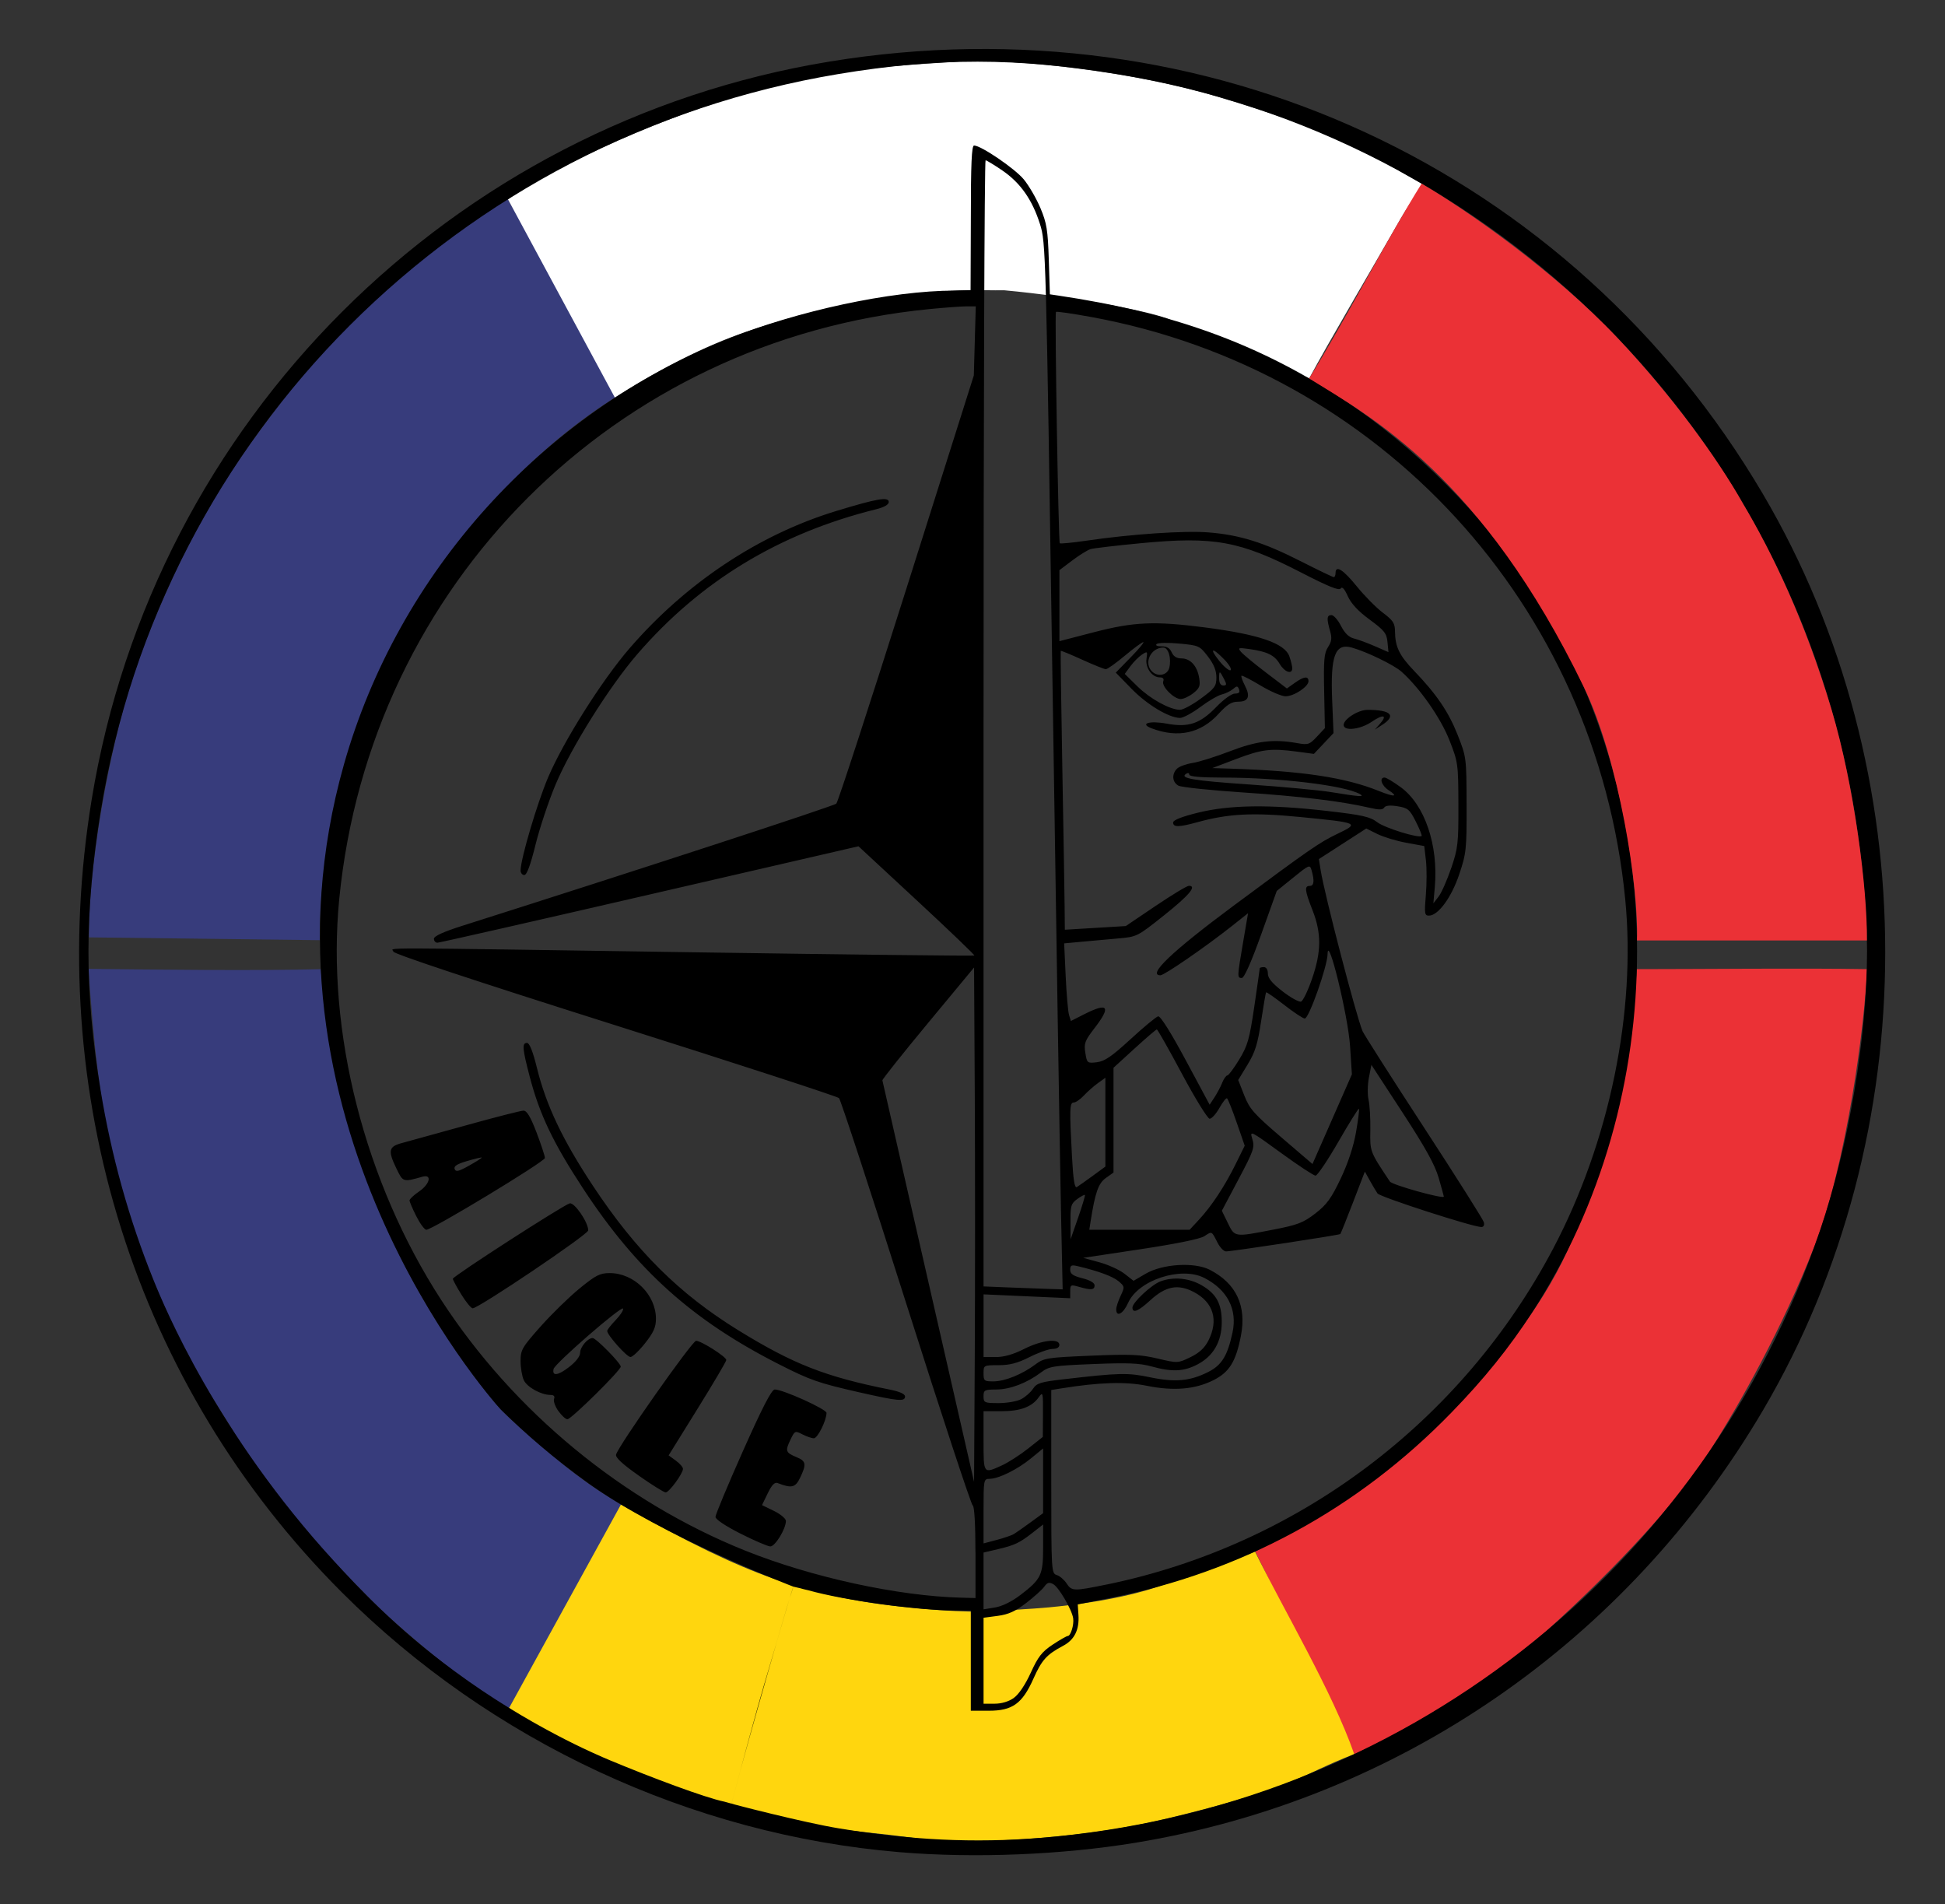
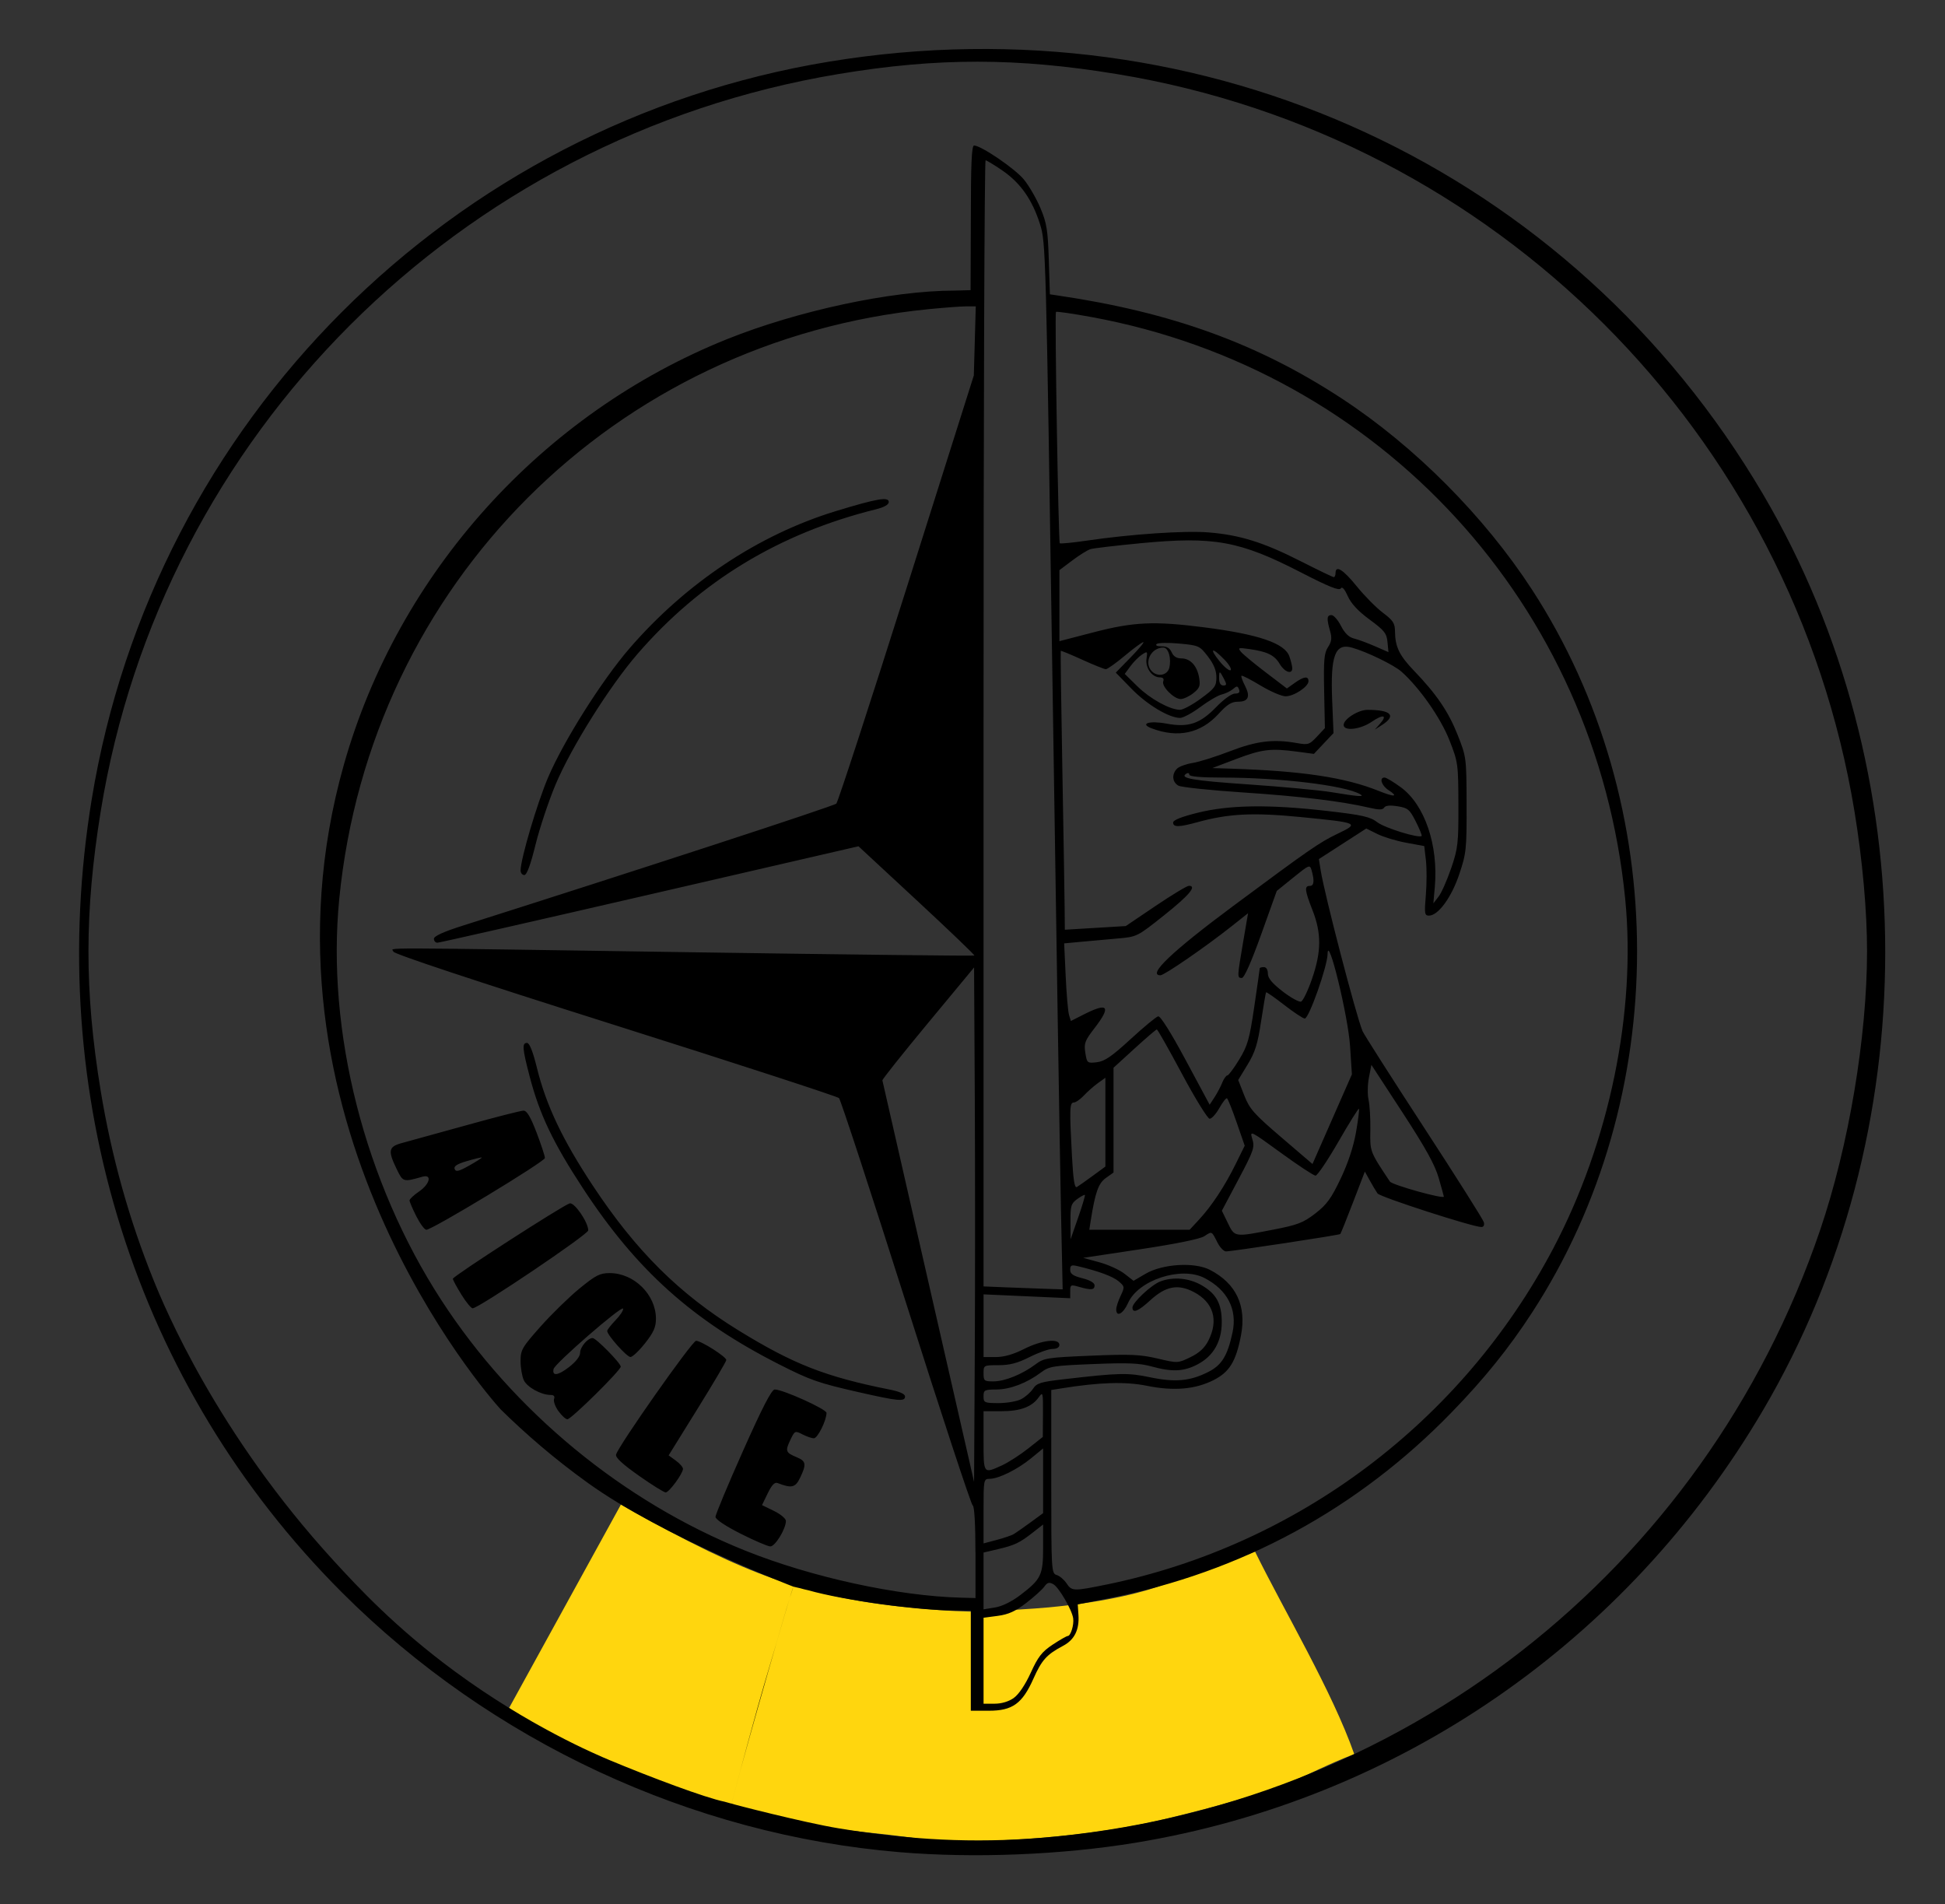
<svg xmlns="http://www.w3.org/2000/svg" id="svg5" width="1125" height="1101.2" viewBox="0 0 1125 1101.2">
  <rect x="0" y="0" width="1125" height="1101.2" fill="#333333" stroke="none" />
  <defs>
    <style>.cls-1{fill:#eb3136;}.cls-2{fill:#fff;}.cls-3{fill:#ffd60e;}.cls-4{fill:#373c7c;}</style>
  </defs>
-   <path class="cls-4" d="M185.05,543.74l-133.56-1.63c-.32-29.33,5.92-76.31,16.84-120.59,9.86-39.98,24.19-71.49,32.6-89.61,5.09-10.97,12.62-25.57,22.96-43.42,5.08-8.77,26.48-43,61.88-84.01,26.08-30.22,78.91-74.61,107.7-89.79,17.91,31.75,46.84,81.9,64.75,113.65-31.71,19.34-108.11,75.55-152.82,196.33-14.24,40.06-21.24,90.04-20.35,119.08Z" />
-   <path class="cls-4" d="M360.11,870.7l-65.64,117.07c-18.58-10.1-44.8-30.1-70.33-53.39-6.35-5.79-11.9-11.48-18.34-18.08-49.61-50.79-63.25-76.83-80.78-104.56-16.53-24.76-34.35-62.43-49.52-105.15-13.12-36.93-18.93-81.4-21.85-115.13-1-11.6-1.97-22.82-2.47-31.13,35.83.44,98.28,1.17,134.36.19,3.54,42.07,15.69,145.87,99.97,249.88,4.87,6.02,9.99,10.48,14.68,14.79,7.96,7.31,15.48,13.45,24.28,20.71,11.8,9.74,22.91,17.22,35.66,24.8Z" />
-   <path class="cls-1" d="M726.06,897.28l57.23,117.19c26.81-11.32,77.96-41.25,111.82-71.82,40.17-36.26,77.8-76.86,94.74-104.95,16.02-25.1,41.29-69.81,59.69-117.13,18.66-47.99,29.08-127.57,30.35-160.09-36.34-.64-95.91,0-133.14,0-1.7,26.91-12.02,101.04-40.16,162.92-16.04,35.26-43.59,68.48-78.7,104.04-29.57,29.95-75.43,55.79-101.83,69.84Z" />
  <path class="cls-3" d="M359.16,870.12l-64.69,117.64c24.51,19.81,88.71,45.77,135.45,57.92,55.72,14.48,61.88,12.36,96.59,16.97,31.38,4.97,99.5.88,146.63-10.47,78.75-18.96,77.64-25.21,110.16-37.72-12.78-36.41-40.3-82.43-57.38-117.11-17.09,6.11-41.88,15.45-56.65,20.45-12.07,4.09-38.26,10.68-78.26,12.94-8.66.49-20.07,2.53-48.45.35-26.45-2.04-58.22-4.99-95.81-18.33-21.7-7.7-48.19-20.16-87.59-42.64Z" />
-   <path class="cls-2" d="M355.64,229.93l-61.83-114.65c25.18-18.94,97.17-51.03,144.01-62.8,57.38-14.42,80.03-14.2,114.96-16.8,31.68-2.36,103.06,5.82,149.53,19.64,79.07,23.53,91.71,35.24,119.98,50.86,1.47.81-5.87,9.32-12.01,20.05-15.32,26.78-41.91,71.86-53.05,92.61-16.86-6.7-67.72-29.17-82.31-34.69-11.92-4.51-54.25-12.62-94.14-16.28-13.58.23-22.38-1.05-50.69,1.96-26.73,2.84-52.38,7.35-90.42,19.37-21.95,6.94-46.15,16.96-84.03,40.71Z" />
  <g id="layer1">
    <g id="g469">
      <g id="g432">
        <path id="path434" d="M520.34,1071.18c-120.34-10.04-236.44-64.11-322.53-150.19C78.33,801.51,25.07,632.69,53.06,462.21,88.95,243.55,260.96,71.54,479.63,35.64,697.91-.2,908.97,97.56,1019.73,285.79c94.26,160.19,94.26,369.61,0,529.81-78.96,134.2-211.04,225.18-363.14,250.15-42.8,7.02-93.1,9.03-136.25,5.43h0ZM601.77,1062.91c207.8-16.85,383.86-154.07,451.01-351.53,16.54-48.63,27.13-111.6,27.13-161.31,0-23.25-2.64-52.62-7.24-80.65-35.9-218.66-207.91-390.67-426.57-426.57-57.77-9.48-103.57-9.64-161.31,0C265.31,79.49,93.44,251.38,58.22,469.42c-9.33,57.79-9.48,103.54,0,161.31,6.25,38.05,16.46,74.6,30.58,109.56,6.45,15.97,36.67,88.7,104.35,162.49,13.75,15,35.69,38.67,69.85,63.8,42.86,31.53,81.22,47.89,89.97,51.53,23.45,9.78,55.09,21.66,66.08,23.87.9.18,3.45,1.04,4.1,1.1,0,0,1.24-4.71,1.26-4.79,7.41-28.95,33.96-120.75,34.51-120.66,0,0-75.27-28.7-118.61-59.8-19.83-14.23-36.64-28.87-50.71-42.72-7.74-8.44-148.5-168.97-90.63-373.13,31.37-110.67,114.46-202.86,221.59-245.85,40.19-16.13,94.48-28.07,131.81-28.07l9.01-.25.16-41.37c0-31.64.47-42.28,1.86-42.28,4.05,0,23.67,13.37,28.79,19.62,2.99,3.64,7.32,11.12,9.62,16.6,3.62,8.62,4.28,12.69,4.82,29.91l.63,19.93,4.93.73c65.65,9.71,115.49,27.81,163.89,59.52,42.12,27.59,82.48,68.13,110.05,110.54,81.02,124.63,81.02,293.52,0,418.15-13.33,20.5-27.64,38.25-46.57,57.73-54.33,55.94-121.62,92.42-198.17,107.45l-18.01,3.54.4,6.08c.57,8.59-2.3,14.39-8.85,17.86-9.52,5.05-12.36,8.19-17.16,18.96-6.48,14.53-12.13,18.6-25.83,18.6h-10.42v-57.95h-9.23c-20.89,0-64.11-5.86-84.74-11.71-4.07-.88-3.92-1.07-5.83-1.44-.55-.11-1.99-.5-2.81-.65,0,0-3.05,9.12-6.93,22.7s-9.08,30.41-13.7,46.9c-7.99,28.5-15.14,55.81-15.14,55.85-.02.22,41.94,10.99,61.66,14.26,41.55,6.89,78.82,8.67,116.97,5.58ZM586.4,981.96c2.89-2.06,6.64-7.64,9.81-14.58,4.22-9.27,6.46-12.13,12.67-16.24,4.15-2.75,8.08-4.99,8.73-4.99,1.68,0,3.66-6.44,3.13-10.18-.71-5.03-8.34-18.09-11.58-19.82-2.32-1.24-3.43-.94-5.08,1.41-1.16,1.65-5.85,5.89-10.43,9.43-6.32,4.87-10.31,6.69-16.54,7.52l-8.21,1.09v49.71h6.41c4.03,0,8.15-1.24,11.09-3.33h0ZM590.31,922.37c11.89-9.09,13.03-11.48,13.03-27.21v-13.5l-5.87,4.6c-7.73,6.06-10.55,7.4-20.36,9.7l-8.22,1.93v32.85l6.66-1.09c4.15-.68,9.71-3.42,14.77-7.29ZM564.2,897.72c0-16.15-.61-26.7-1.56-27.02-.86-.29-18.22-53.03-38.58-117.2-20.36-64.17-37.81-117.47-38.77-118.43s-59.36-19.98-129.77-42.25c-81.15-25.67-128.03-41.22-128.03-42.49,0-2.43-19.45-2.47,174.44.42,88.62,1.32,161.36,2.16,161.65,1.87s-14.67-14.63-33.25-31.86l-33.78-31.33-120.78,27.89c-66.43,15.34-121.68,27.89-122.78,27.89s-2-1.03-2-2.29c0-1.54,5.53-4.05,16.83-7.63,101.33-32.15,214.52-69.12,215.92-70.53.96-.97,19.25-57.09,40.64-124.7l38.89-122.94.56-19.97.56-19.97h-5.4c-2.97,0-12.7.72-21.62,1.6-181.91,17.9-323.26,159.24-341.15,341.15-7.53,76.55,14.65,163.7,59.06,232.01,41.9,64.46,105,116.45,175.8,144.86,38.39,15.4,88.31,26.27,124.93,27.2l8.22.21v-26.5ZM428.34,886.96c-8.71-4.4-14.49-8.26-14.5-9.7,0-1.31,7.13-18.42,15.86-38.02,11.23-25.21,16.61-35.64,18.41-35.65,4.65-.04,29.95,11.38,29.95,13.52,0,4.36-5.13,14.69-7.3,14.69-1.24,0-4.22-1.02-6.63-2.26-4.27-2.21-4.43-2.13-7,3.24-3.05,6.4-2.71,7.33,3.66,9.97,5.45,2.26,5.76,4.02,2.03,11.83-2.75,5.77-4.89,6.28-13.02,3.13-1.72-.66-3.36,1.03-5.73,5.91l-3.32,6.84,6.91,3.36c3.8,1.85,6.91,4.45,6.91,5.79,0,4.62-6.26,14.84-9.04,14.74-1.49-.05-9.23-3.37-17.19-7.39h0ZM369.5,853.42c-9.42-6.62-13.6-10.48-13.16-12.18,1.33-5.08,44.04-65.81,46.28-65.81,2.94,0,17.48,9.25,17.48,11.12,0,.77-7.5,13.49-16.68,28.27l-16.68,26.87,4.15,3.02c2.28,1.66,4.15,3.81,4.15,4.77,0,2.69-8.04,13.66-10,13.65-.96,0-7.96-4.37-15.55-9.7h0ZM322.98,816.09c-1.86-2.61-2.99-5.79-2.51-7.05.58-1.5-.12-2.29-2.01-2.29-5.5,0-13.65-4.51-15.5-8.58-1.03-2.25-1.86-7.22-1.86-11.05,0-6.43.88-7.94,11.59-19.98,6.38-7.17,16.5-17.04,22.49-21.95,9.42-7.7,11.8-8.92,17.48-8.92,14.08,0,26.74,12.5,26.74,26.4,0,4.88-1.35,7.91-6.3,14.17-3.47,4.39-7.26,7.97-8.43,7.97-2.11,0-13.46-12.71-13.46-15.07,0-.67,2.19-3.49,4.87-6.26s4.62-5.77,4.31-6.67c-.68-1.95-39.51,31.78-40.2,34.92-.94,4.27,2.48,3.86,8.87-1.05,4.02-3.09,6.49-6.26,6.49-8.33,0-3.34,4.4-8.52,7.23-8.52,1.97,0,16.26,14.53,16.26,16.53,0,2.18-28.64,30.45-30.85,30.45-1,0-3.34-2.14-5.2-4.75h0ZM496.85,805.19c-23.59-5.37-28.11-6.95-46.23-16.15-49.99-25.38-82.32-54.36-113.25-101.51-17.42-26.56-25.23-42.9-30.96-64.79-4.3-16.4-4.55-19.58-1.58-19.58,1.44,0,3.38,4.89,5.75,14.49,5.32,21.59,14.78,41.51,32.28,67.99,24.99,37.82,50.04,62.7,84.39,83.83,31.7,19.51,50.25,26.76,87.22,34.14,5.92,1.18,9.01,2.56,9.01,4.03,0,3.08-3.86,2.72-26.63-2.46h0ZM266.87,748.7c-2.71-4.36-4.93-8.48-4.93-9.15,0-1.44,63.81-42.6,67.58-43.59,2.73-.72,10.72,10.91,10.72,15.62,0,2.33-63.39,45.06-66.85,45.06-.88,0-3.82-3.57-6.53-7.94h0ZM240.82,703.44c-2.17-4.28-3.94-8.42-3.94-9.19s2.46-3.09,5.47-5.14c6.35-4.32,7.7-10.2,1.97-8.57-11.15,3.17-11.19,3.16-14.9-4.47-5.19-10.68-4.71-12.95,3.15-15.04,3.66-.98,20.35-5.58,37.09-10.24,16.74-4.66,31.65-8.47,33.14-8.47,1.94,0,4.07,3.57,7.54,12.66,2.66,6.96,4.84,13.59,4.84,14.72,0,2.07-65.17,41.52-68.59,41.52-1.01,0-3.61-3.5-5.78-7.78h0ZM278.63,669.45c-.2-.2-4,.7-8.44,2.01-5.84,1.71-7.84,2.99-7.22,4.62.7,1.82,2.32,1.43,8.44-2.01,4.17-2.34,7.42-4.42,7.22-4.62ZM301.12,503.32c.09-6.77,9.53-38.7,15.87-53.64,8.91-20.98,31.1-56.17,47.11-74.69,32.7-37.83,74.73-65.78,119.38-79.4,23.89-7.29,30.59-8.44,30.59-5.25,0,1.52-2.67,3.03-7.44,4.21-56.02,13.94-101.5,41.54-137.99,83.76-16.12,18.65-38.14,53.74-47.24,75.29-4,9.48-9.23,25.16-11.63,34.84-2.93,11.88-5.06,17.62-6.52,17.62-1.2,0-2.16-1.23-2.14-2.74h0ZM640.1,916.39c110.5-22.74,205.37-94.09,258.22-194.21,32.6-61.76,48.12-137.03,41.71-202.25-16.71-169.91-141.64-306.03-308.93-336.61-10.91-1.99-20.06-3.31-20.34-2.93-.76,1.04,1.43,133.01,2.22,133.79.37.37,7.34-.3,15.49-1.5,25.73-3.78,56.56-5.87,70.38-4.78,18.17,1.43,31.95,5.73,53.43,16.65,9.99,5.08,18.62,9.23,19.18,9.23s1.03-1.06,1.03-2.35c0-4.8,4.38-2.07,12.27,7.66,4.47,5.51,11.26,12.38,15.1,15.27,6.02,4.54,6.99,6.05,7.03,11.03.07,8.64,2.56,13.76,10.89,22.42,13.1,13.62,20.01,23.76,25.3,37.13,5.1,12.89,5.13,13.18,5.21,40.39.07,25.85-.17,28.14-4.24,40.27-4.51,13.44-12.2,23.94-17.55,23.94-2.51,0-2.69-1.16-1.78-11.91.55-6.55.57-15.61.04-20.12l-.96-8.21-10.38-1.9c-5.71-1.05-13.26-3.33-16.77-5.08l-6.38-3.17-13.71,8.84-13.71,8.84,1.05,6.57c2.24,14.03,20.48,84.07,24.21,92.95.78,1.86,16.72,26.87,35.43,55.56,18.71,28.7,34.34,53.43,34.73,54.95.43,1.65-.14,2.77-1.42,2.77-4.99-.01-58.65-17.36-60.08-19.42-.86-1.24-2.86-4.6-4.45-7.45l-2.88-5.19-6.83,17.78c-3.76,9.78-7.08,18.03-7.38,18.34-.63.63-62.59,10.04-66.12,10.04-1.27,0-3.48-2.29-4.9-5.09-3.46-6.81-3.13-6.64-7.59-3.72-2.46,1.61-16.34,4.45-37.01,7.56l-33.07,4.98,9.34,2.56c5.14,1.41,11.69,4.39,14.55,6.64l5.22,4.08,6.95-4.07c9.79-5.74,28.26-6.88,37.17-2.29,15.29,7.88,21.39,20.88,17.96,38.3-2.91,14.8-6.65,20.86-15.73,25.46-10.66,5.4-23.1,6.46-38.67,3.31-12.33-2.5-27.31-2.05-49.4,1.5l-5.87.94v53c0,51.86.07,53.03,3.17,54.01,1.75.55,4.29,2.72,5.66,4.8,3.01,4.59,4.03,4.62,23.22.67h0ZM586.4,887.21c1.25-.76,5.58-3.78,9.61-6.73l7.33-5.36v-37.43l-6.97,5.71c-7.87,6.45-18.7,11.81-23.96,11.86-3.46.04-3.52.4-3.52,18.69v18.65l7.62-2.01c4.19-1.11,8.64-2.63,9.89-3.38h0ZM563.82,633.81l-.41-74.28-26.62,32.11c-14.64,17.66-26.53,32.59-26.41,33.17.12.58,12.1,53.07,26.62,116.65l26.41,115.59.41-74.48c.22-40.96.22-107.9,0-148.75h0ZM579.46,847.52c3.66-1.66,10.49-6.05,15.18-9.75l8.53-6.74.09-13.27c.08-12.46-.06-13.05-2.36-9.78-3.97,5.66-10.64,8.17-21.75,8.17h-10.26v17.23c0,19.18-.14,19,10.56,14.14h0ZM590.66,809.18c2.41-1.25,5.49-3.95,6.84-6.01,2.14-3.27,4.38-3.96,17.85-5.51,32.26-3.73,36.91-3.83,49.86-1.13,14.54,3.03,23.18,2.23,33.72-3.11,7.76-3.93,11.09-9.37,13.97-22.81,2.87-13.4-2.96-24.68-16.29-31.53-13.47-6.92-38.3,1.23-44.15,14.5-2.74,6.2-6.83,8.41-6.83,3.69,0-1.38,1.14-4.9,2.53-7.83,2.45-5.16,2.41-5.42-1.17-8.45-3.33-2.81-11.71-5.9-23.67-8.73-3.6-.85-4.31-.51-4.31,2.1,0,2.39,1.65,3.53,7.05,4.89,4.39,1.11,7.05,2.65,7.05,4.1,0,2.7-1.97,2.89-9.01.87-4.79-1.37-5.08-1.23-5.08,2.57v4.02l-25.06-1.12-25.06-1.12v36.26h7.09c4.77,0,10.14-1.54,16.4-4.7,10.16-5.13,20.36-6.3,20.36-2.35,0,1.47-1.48,2.35-3.96,2.35-2.18,0-8.15,2.12-13.27,4.7-7,3.53-11.46,4.7-17.97,4.7-8.58,0-8.66.05-8.66,4.7,0,4.39.38,4.7,5.87,4.66,6.57-.04,16.62-4.14,24.28-9.91,4.76-3.58,6.79-3.89,31.93-4.94,22.88-.95,28.58-.71,38.56,1.64,11.68,2.75,11.72,2.75,19.01-.77,5.16-2.5,8.21-5.31,10.38-9.57,6.02-11.79,2.99-22.08-8.27-28.05-9.2-4.88-16.39-3.53-25.38,4.75-6.88,6.34-10.25,7.7-10.25,4.14,0-2.91,10.94-13.14,16.15-15.1,7.58-2.85,16.71-1.97,24.03,2.32,8.42,4.93,11.51,10.69,11.47,21.39-.04,11.09-4.83,19.44-13.92,24.23-8.02,4.23-14.77,4.54-26.77,1.22-6.88-1.9-13.67-2.18-33.67-1.37-23.29.94-25.42,1.28-30.14,4.82-8.21,6.16-17.88,9.86-25.85,9.9-6.88.03-7.44.33-7.44,3.95s.47,3.92,8.69,3.92c4.79,0,10.67-1.02,13.08-2.27h0ZM613.63,697.52c-.56-26.49-2.75-162.68-4.86-302.65-3.79-251.67-3.87-254.61-7.24-265.28-4.45-14.09-11.33-23.88-21.8-31.02-4.67-3.18-9.01-5.83-9.66-5.87s-1.18,146.47-1.18,325.6v325.68l12.92.53c7.11.29,17.4.67,22.88.85l9.96.32-1.03-48.16ZM627.52,691.1c-.25-.3-2.25.76-4.44,2.35-3.57,2.6-3.97,3.94-3.9,13.07l.07,10.18,4.36-12.53c2.4-6.89,4.15-12.77,3.9-13.07h0ZM736.38,711.17c14.22-2.76,17.42-3.99,24.4-9.38,6.6-5.09,9.22-8.69,14.67-20.15,4.28-9,7.43-18.55,8.89-26.89,1.24-7.12,2-13.2,1.68-13.51-.32-.32-5.67,8.25-11.88,19.05-6.22,10.79-12.17,19.62-13.22,19.62s-10.07-5.93-20.04-13.19c-17.85-12.98-18.1-13.11-16.53-7.98,1.47,4.79.82,6.68-8.01,23.34l-9.61,18.13,3.44,7.07c4.03,8.3,3.72,8.25,26.22,3.88h0ZM693.53,705.35c7.34-7.91,14.87-19.33,21.19-32.15l5.23-10.61-4.65-13.41c-2.56-7.38-5.07-13.67-5.59-13.99s-2.51,2.21-4.42,5.62c-1.92,3.41-4.44,6.2-5.61,6.2s-8.35-11.62-15.95-25.83-14.18-25.83-14.61-25.83-6.25,4.98-12.92,11.08l-12.14,11.08v60.61l-4.43,3.15c-4.33,3.08-6.16,8.28-8.78,24.86l-.8,5.09h58.03l5.45-5.87ZM835.13,692.03c0-.22-1.32-5.03-2.94-10.68-2.19-7.64-7.58-17.39-20.95-37.9l-18.01-27.61-1.44,7.36c-.79,4.05-.89,9.83-.21,12.85.68,3.02,1.14,10.9,1.03,17.53-.21,12.57-.32,12.28,11.32,29.75,1.32,1.98,31.2,10.31,31.2,8.7h0ZM632.03,680.03l7.33-5.36v-51.36l-4.31,3.09c-2.37,1.7-6.02,4.92-8.1,7.15-2.09,2.24-4.73,4.07-5.87,4.07-2.41,0-2.53,3.61-1.05,31.02.74,13.84,1.52,18.68,2.85,17.86,1-.61,5.12-3.53,9.16-6.47ZM780.88,604.96c-1.13-17.46-12.82-65.28-13-53.2-.11,7.16-10.78,37.32-13.19,37.3-.98,0-6.3-3.53-11.83-7.82-5.53-4.29-10.27-7.6-10.52-7.34-.25.25-1.56,7.76-2.9,16.69-1.98,13.17-3.45,17.9-7.84,25.12l-5.41,8.9,3.49,8.89c3.08,7.86,5.58,10.68,21.48,24.29l17.99,15.4,11.4-25.93,11.4-25.93-1.06-16.36ZM706.87,626.27c.98-2.37,2.36-4.32,3.05-4.32s3.77-4.13,6.84-9.18c4.91-8.08,5.95-11.75,8.73-30.62,1.73-11.8,3.15-21.76,3.15-22.14s1.06-.7,2.35-.7c1.43,0,2.35,1.46,2.35,3.73,0,2.66,2.45,5.61,8.59,10.36,4.73,3.65,9.51,6.28,10.63,5.85,1.12-.43,3.96-6.32,6.3-13.09,5.46-15.75,5.54-26.38.32-39.72-4.53-11.56-4.81-14.09-1.57-14.09,2.44,0,2.77-2.93,1.02-9.03-.98-3.42-1.36-3.27-10.58,4.2l-9.56,7.74-9.02,25.17c-5.74,16.02-9.81,25.17-11.19,25.17-2.74,0-2.72-.5.74-20.69l2.87-16.77-9.54,7.56c-15.03,11.91-38.89,28.34-41.15,28.34-7.79,0,6.67-13.77,42.1-40.08,44.28-32.88,49.92-36.78,60.23-41.71,12.98-6.2,12.52-6.41-21.38-9.74-27.4-2.69-41.48-1.98-59.51,2.98-10.74,2.95-14.09,3.01-14.09.23,0-1.44,4.87-3.38,14.41-5.73,18.25-4.51,41.46-4.82,74.67-.99,20.54,2.37,24.82,3.34,29.05,6.56,4.36,3.32,24.09,9.41,25.6,7.9.31-.31-1.21-4.06-3.37-8.34-3.56-7.03-4.57-7.87-10.55-8.83-4.38-.7-6.99-.44-7.74.77-.85,1.38-2.98,1.39-8.74.04-15.83-3.71-40.06-6.63-73.03-8.81-18.75-1.24-35.49-3-37.2-3.91-3.63-1.94-4.04-6.65-.86-9.83,1.23-1.23,5.29-2.72,9.01-3.3,3.72-.58,13.45-3.64,21.62-6.79,15.49-5.97,25.18-7.14,38.9-4.69,6.3,1.13,7.1.86,11.39-3.73l4.62-4.94-.43-21.38c-.36-18.01-.01-22.02,2.24-25.48,2.11-3.24,2.36-5.21,1.18-9.34-2.06-7.2-1.89-9.17.82-9.17,1.27,0,3.75,2.81,5.5,6.24,2.15,4.22,4.57,6.58,7.47,7.28,2.36.57,7.82,2.59,12.14,4.47l7.85,3.43-.56-5.82c-.48-5.08-1.8-6.73-10.32-12.99-6.62-4.86-10.69-9.23-12.65-13.56-1.91-4.25-3.29-5.74-4.09-4.45-.88,1.42-7.01-1.05-22.84-9.2-35.57-18.33-50.37-21.03-92.89-16.97-14.21,1.36-27.25,2.89-28.97,3.41-1.72.52-6.48,3.47-10.57,6.56l-7.44,5.61v41.07l19.97-5.18c23.13-6,34.98-6.52,63.88-2.81,31.45,4.04,46.53,9.2,49.18,16.82.91,2.6,1.65,5.68,1.65,6.85,0,3.78-4.45,2.23-7.26-2.52-3.01-5.09-7.22-7.15-17.65-8.61-6.31-.89-6.71-.75-4.73,1.64,1.19,1.44,7.65,6.79,14.36,11.89l12.19,9.28,4.52-3.22c5.3-3.78,7.96-4.1,7.96-.98s-8.36,8.72-13.25,8.72c-2.28,0-8.82-2.81-14.52-6.25-5.7-3.44-10.65-5.97-10.99-5.63-.34.34.53,2.87,1.95,5.61,3.34,6.45,2.1,9.4-3.95,9.4-3.73,0-6.29,1.59-11.15,6.93-10.34,11.37-23.53,14.25-38.79,8.48-7.16-2.71-1.38-4.57,8.52-2.74,12.76,2.36,19.42.14,28.89-9.65,4.27-4.41,8.89-7.72,10.76-7.72,2.31,0,3-.71,2.35-2.42-.8-2.09-1.27-2.12-3.47-.21-1.4,1.21-4.32,2.62-6.49,3.14-2.17.51-7.76,3.78-12.42,7.26-4.66,3.48-9.94,6.32-11.72,6.31-6.4-.03-19.07-7.63-28.04-16.83l-9.14-9.37,8.61-8.82c4.74-4.85,8.03-8.82,7.32-8.82s-5.51,3.52-10.66,7.83-10.11,7.83-11.01,7.83-7.07-2.48-13.71-5.5c-6.64-3.03-12.21-5.32-12.38-5.09-.17.23.24,30.72.91,67.75.67,37.04,1.27,73.23,1.33,80.43l.12,13.09,17.62-1.06,17.62-1.06,17.24-11.64c9.48-6.4,18.16-11.64,19.3-11.64,4.77,0,.11,5.52-14.47,17.13-15.39,12.26-15.61,12.37-26.62,13.33-6.11.54-15.6,1.39-21.09,1.9l-9.99.93.88,18.98c.48,10.44,1.35,20.54,1.94,22.45l1.06,3.47,7.61-3.86c13.96-7.07,15.82-4.65,6.1,7.95-5.64,7.31-6.21,8.83-5.34,14.3.95,5.97,1.11,6.1,6.67,5.45,4.49-.52,8.6-3.34,19.52-13.37,7.6-6.99,14.77-12.92,15.92-13.18,1.3-.29,7.34,9.3,15.94,25.32l13.85,25.8,2.74-4.17c1.5-2.29,3.54-6.11,4.52-8.49h0ZM839.37,502.15c3.92-11.56,4.25-14.41,4.18-36.8-.07-23.66-.21-24.6-5.22-37.33-5.06-12.85-17.18-30.17-27.66-39.53-4.35-3.88-19.76-11.39-28.63-13.93-9.83-2.82-12.57,4.48-11.5,30.6l.77,18.82-5.67,6.01-5.67,6.01-9.8-1.31c-15.15-2.02-20.23-1.4-35.13,4.26l-13.83,5.25,10.96.35c41.01,1.33,65.89,5.07,85.16,12.82,9.31,3.74,11.83,3.54,5.72-.47-4.02-2.63-5.42-7.22-2.22-7.22.96,0,5.22,2.55,9.47,5.67,13.81,10.14,21.74,33.49,19.6,57.72l-.83,9.36,3.01-3.88c1.66-2.13,4.93-9.52,7.27-16.41ZM777.18,419.25c0-3.36,8.45-8.72,13.75-8.72,13.73,0,16.92,3.31,8.44,8.76l-4.18,2.69,2.99-3.38c4.51-5.11,1.93-5.73-4.8-1.15-6.6,4.49-16.2,5.56-16.2,1.81ZM786.58,459.24c-9.06-5.05-46.3-9.52-79.48-9.54-12.45-.01-19.19-.6-19.19-1.67,0-.91-.77-1.19-1.7-.61-4.32,2.67,3.58,4.04,36.25,6.26,19.33,1.32,40.78,3.32,47.67,4.46,15.92,2.63,19.63,2.88,16.44,1.1ZM694.63,403.97c8.03-5.89,8.94-7.15,8.94-12.24,0-3.96-1.48-7.61-4.91-12.06-4.76-6.2-5.25-6.42-16.61-7.48-6.44-.6-12.32-.47-13.08.29-.8.8.42,1.36,2.9,1.32,2.98-.04,4.76,1.01,5.83,3.46,1.03,2.36,2.9,3.52,5.63,3.52,5.19,0,9.16,4.36,10.28,11.31.75,4.61.23,5.94-3.41,8.81-2.36,1.86-5.64,3.38-7.28,3.38-3.96,0-11.2-7.35-10.09-10.25.57-1.48-.12-2.28-1.96-2.28-4.53,0-8.49-5.51-7.72-10.74.64-4.37.51-4.49-2.63-2.44-1.82,1.19-4.81,4.2-6.64,6.67l-3.33,4.5,7.32,7.19c7.4,7.26,18.74,13.51,24.61,13.58,1.76.02,7.22-2.92,12.14-6.53h0ZM708.12,392.91c-2.7-5.18-2.98-5.24-2.98-.65,0,2.71.84,4.18,2.4,4.18,1.99,0,2.09-.6.57-3.52h0ZM676.31,386.26c1.36-5.4-.48-11.75-3.41-11.75-7.27,0-11.52,8.87-6.6,13.78,3.38,3.38,8.93,2.25,10.01-2.04ZM708.1,381.38c-7.06-7.29-8.92-6.68-2.81.91,2.75,3.42,5.66,5.81,6.48,5.3.81-.5-.84-3.3-3.66-6.22h0Z" />
      </g>
    </g>
  </g>
-   <path class="cls-1" d="M946.84,543.89h132.99c.34-29.7-7.5-90.14-20.41-133.36-15.48-51.85-34.45-90.98-51.21-119.18-14.55-25.97-41.51-63.05-72.68-95.96-36.22-38.24-85.19-72.72-113.26-89.2-19.35,30.9-45.71,81.76-65.06,112.66,35.88,22.25,100.04,57.02,158.88,178.51,20.52,42.38,31.93,116.75,30.74,146.52Z" />
</svg>